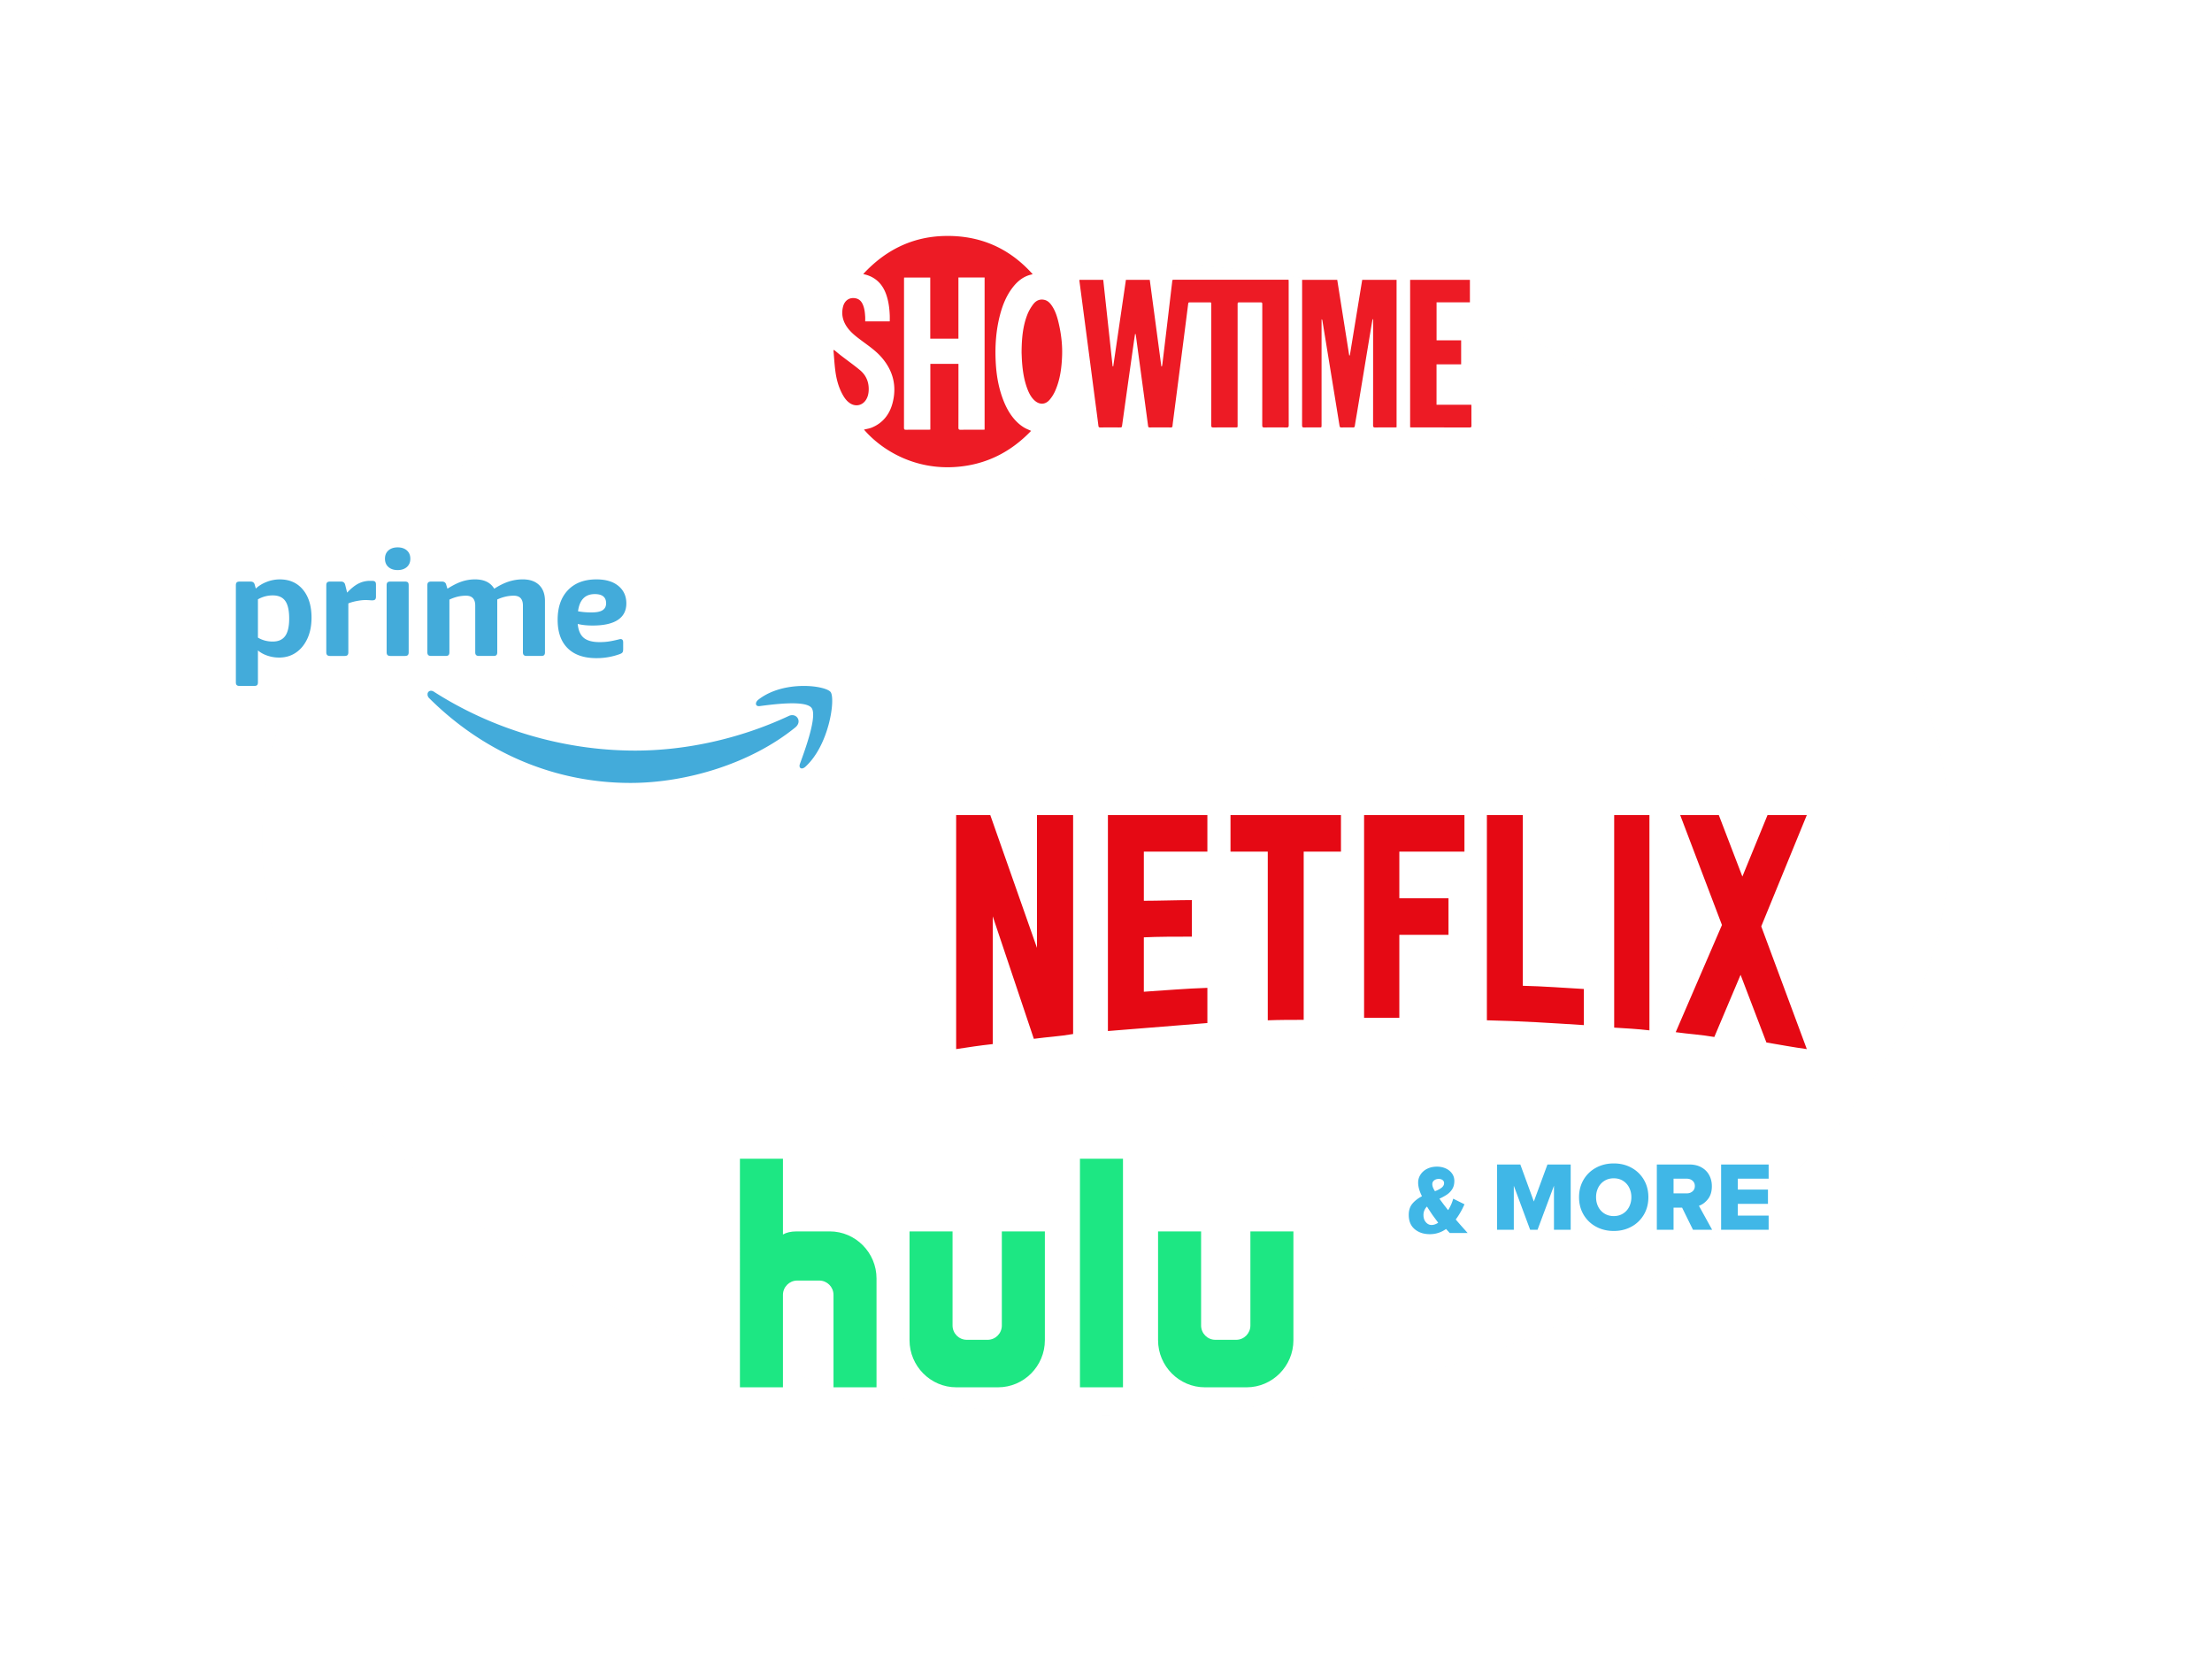
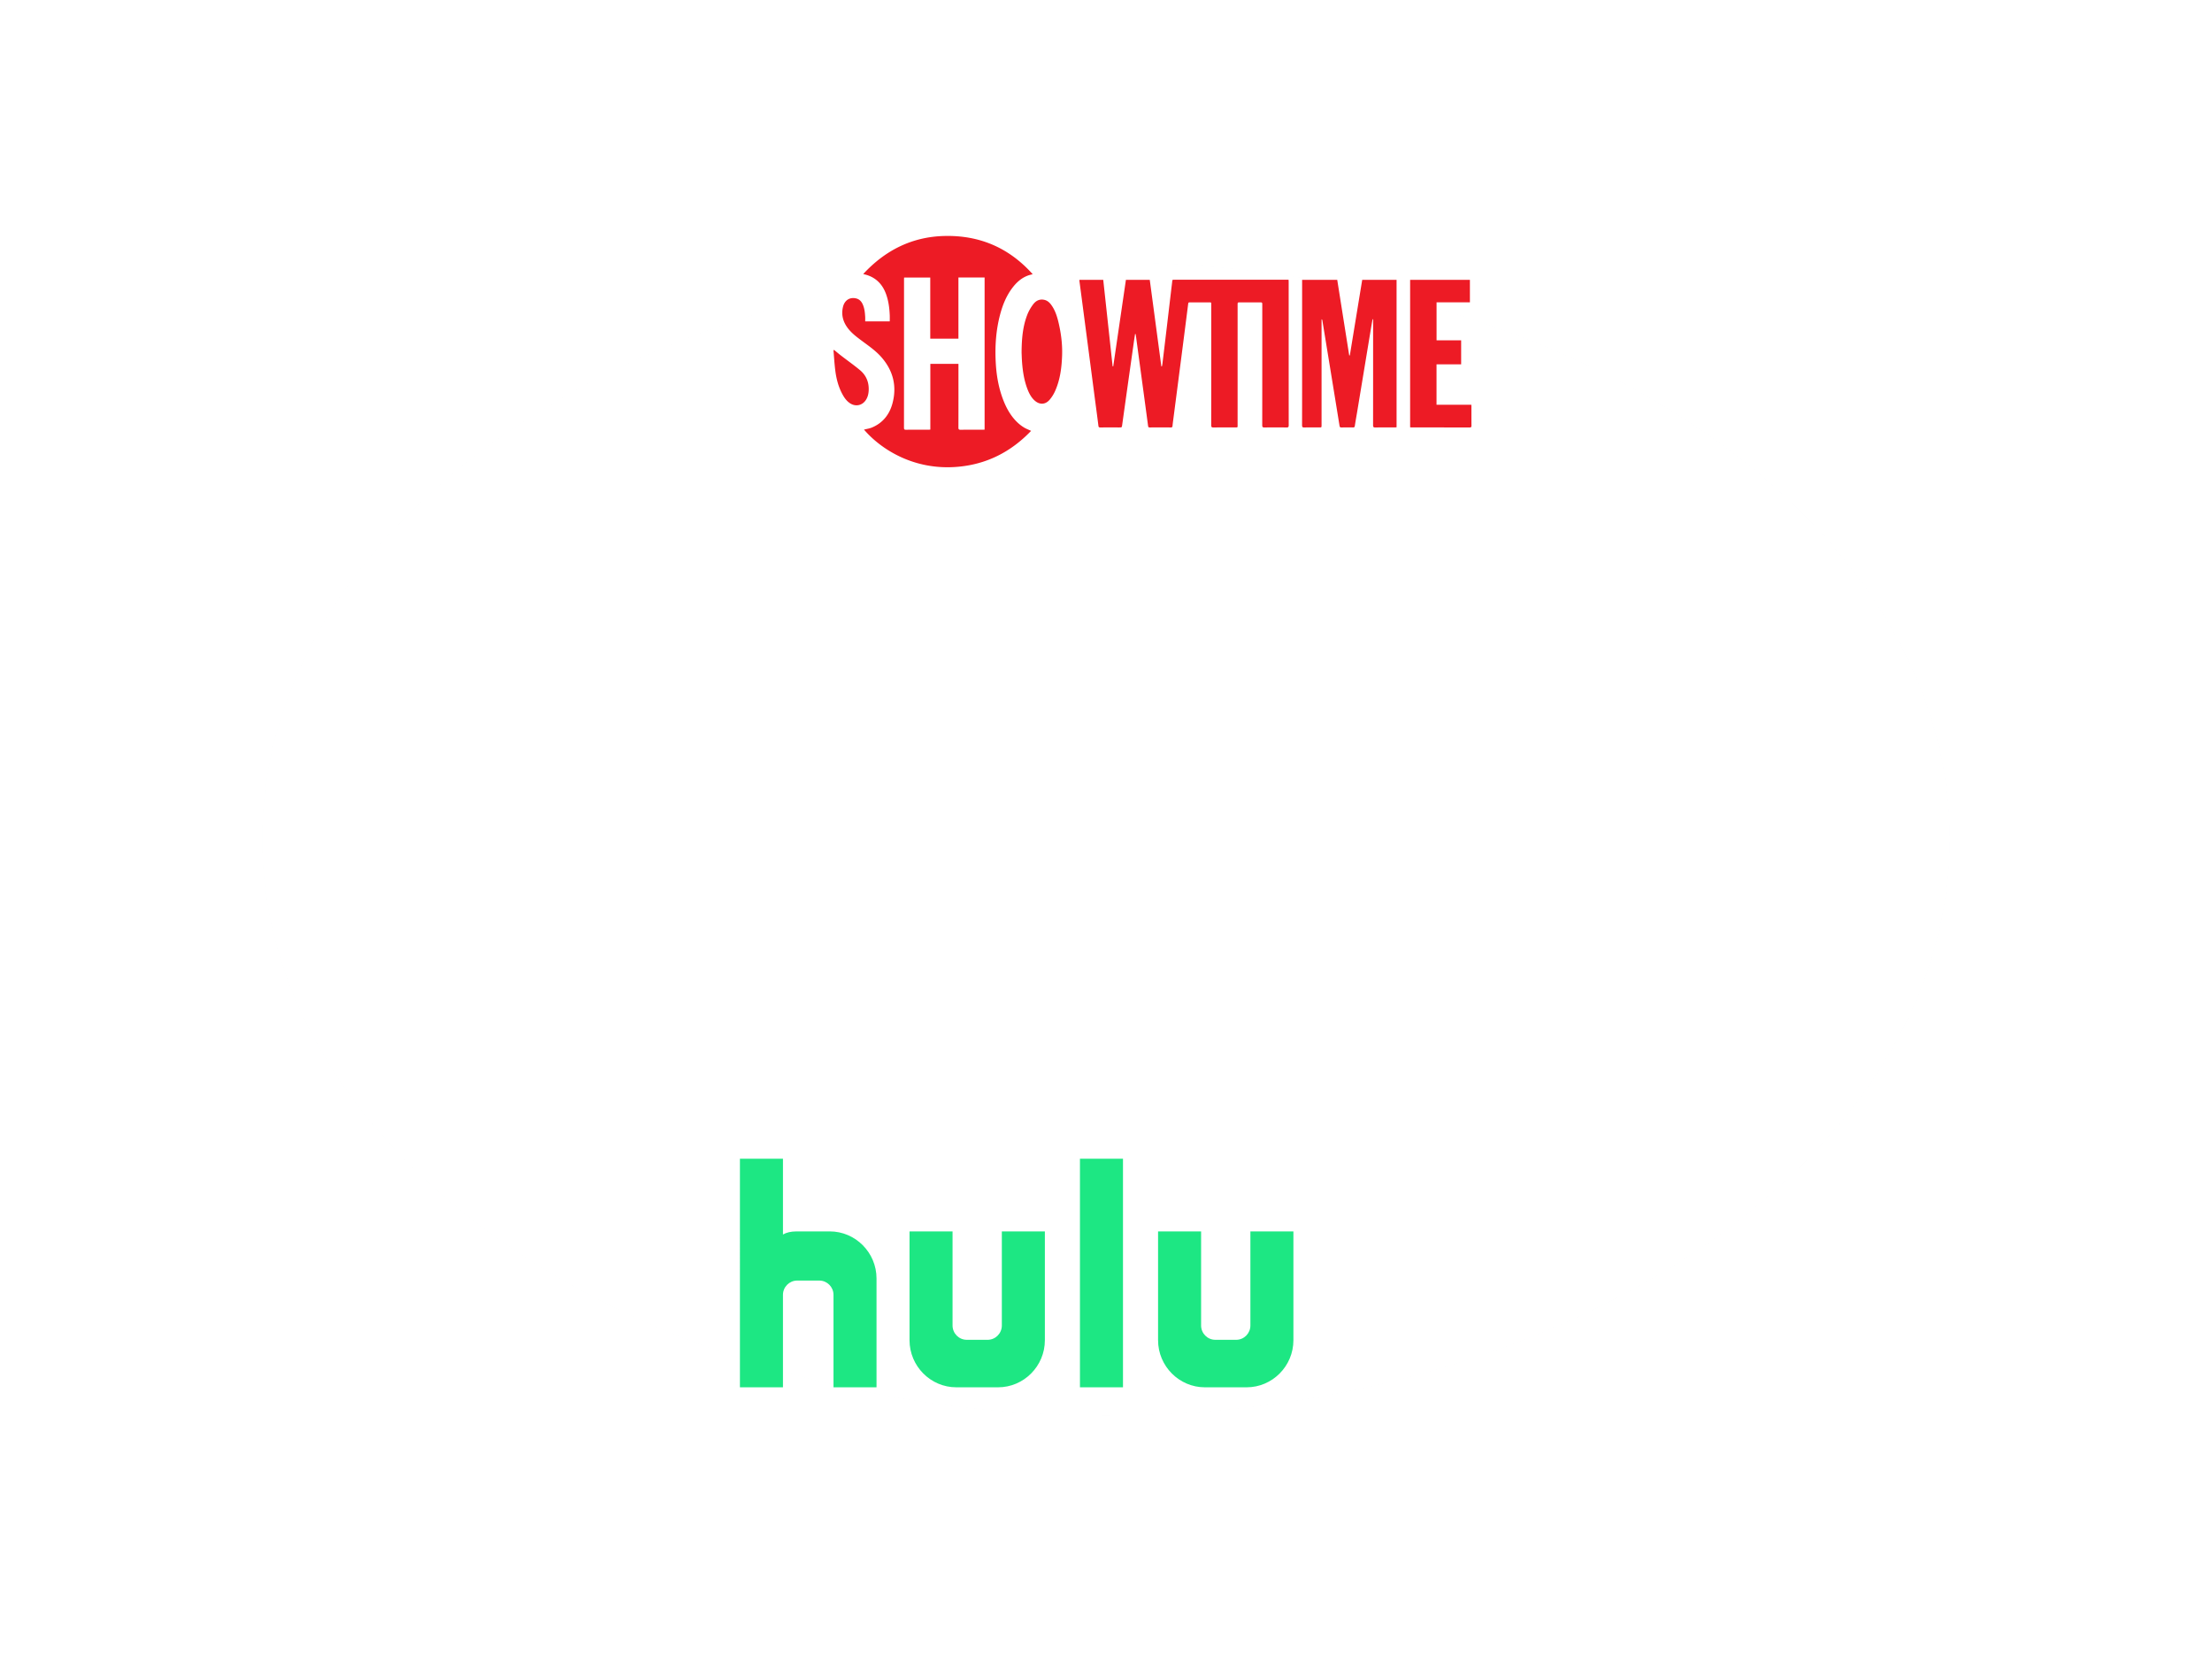
<svg xmlns="http://www.w3.org/2000/svg" width="422" height="320">
  <defs>
    <linearGradient x1="26.66%" y1="0%" x2="74.274%" y2="101%" id="a">
      <stop stop-color="#A39AFF" offset="0%" />
      <stop stop-color="#94FCB0" offset="100%" />
    </linearGradient>
    <filter x="-27.3%" y="-18.6%" width="154.5%" height="137.3%" filterUnits="objectBoundingBox" id="b">
      <feGaussianBlur stdDeviation="20" in="SourceGraphic" />
    </filter>
  </defs>
  <g transform="translate(45 45)" fill="none" fill-rule="evenodd">
    <ellipse fill="url(#a)" opacity=".063" filter="url(#b)" transform="rotate(90 166 115)" cx="166" cy="115" rx="110" ry="161" />
-     <path d="M37.226 86.748c.164 0 .35.054.55.182 10.929 7.008 24.448 11.231 38.411 11.231 9.423 0 19.775-2.157 29.305-6.611 1.434-.67 2.638 1.042 1.232 2.191-8.499 6.91-20.82 10.587-31.43 10.587-14.869 0-28.258-6.06-38.393-16.144a1.105 1.105 0 0 1-.333-.617v-.239a.657.657 0 0 1 .658-.58zm71.113-.92c2.592 0 4.684.567 5.13 1.175.937 1.266-.24 10.04-4.803 14.226-.698.648-1.361.3-1.054-.546 1.026-2.808 3.322-9.11 2.233-10.638-1.086-1.53-7.185-.731-9.92-.369-.424.056-.665-.121-.702-.386v-.142c.03-.229.187-.497.491-.73 2.514-1.942 5.854-2.59 8.625-2.59z" fill="#43ABDA" />
    <path d="M127.715 68.96c-1.793 0-2.83 1.138-3.108 3.416.745.156 1.578.23 2.492.23.95 0 1.642-.149 2.072-.449.429-.296.644-.756.644-1.372 0-1.218-.7-1.826-2.1-1.826zm-.39 6.253c-1.065 0-1.99-.106-2.774-.318.11 1.293.49 2.22 1.135 2.778.645.56 1.619.84 2.925.84.522 0 1.033-.034 1.528-.104.492-.064 1.18-.217 2.058-.446a1.117 1.117 0 0 1 .305-.059c.32 0 .479.222.479.668v1.333c0 .305-.045.522-.128.65-.084.124-.246.237-.49.332-1.362.54-2.81.81-4.34.81-2.316 0-4.09-.654-5.334-1.969-1.24-1.314-1.861-3.195-1.861-5.646 0-2.508.634-4.477 1.903-5.904 1.27-1.43 3.033-2.144 5.291-2.144 1.735 0 3.096.434 4.075 1.301.979.87 1.469 2.029 1.469 3.476 0 1.449-.528 2.544-1.58 3.286-1.055.745-2.61 1.116-4.661 1.116zm15.773 3.345c2.003 0 3.004-1.563 3.004-4.693 0-3.11-1.001-4.663-3.004-4.663-2 0-3.003 1.553-3.003 4.663 0 3.13 1.003 4.693 3.003 4.693zm0 3.306c-2.268 0-4.041-.703-5.318-2.108-1.28-1.41-1.917-3.372-1.917-5.891 0-2.499.638-4.453 1.917-5.86 1.277-1.406 3.05-2.112 5.318-2.112 2.27 0 4.044.706 5.321 2.112 1.277 1.407 1.917 3.361 1.917 5.86 0 2.52-.64 4.482-1.917 5.89-1.277 1.406-3.052 2.109-5.321 2.109zm-32.075-3.365c.914 0 1.793-.274 2.631-.827v-7.793c-.82-.491-1.764-.738-2.831-.738-1.011 0-1.764.39-2.26 1.167-.497.779-.745 1.952-.745 3.529 0 1.574.263 2.745.786 3.512.526.767 1.332 1.15 2.419 1.15zm-1.372 3.247c-1.242 0-2.32-.328-3.234-.987-.916-.66-1.616-1.574-2.103-2.745-.485-1.172-.73-2.525-.73-4.06 0-2.44.564-4.394 1.69-5.86 1.125-1.467 2.612-2.2 4.46-2.2 1.508 0 2.814.443 3.92 1.328v-6.906c0-.277.058-.468.171-.576.116-.11.295-.163.545-.163h2.745c.268 0 .454.054.558.163.105.108.157.299.157.576v20.368c0 .255-.052.444-.157.56-.104.119-.29.18-.558.18h-2.289c-.227 0-.405-.051-.527-.148-.124-.1-.216-.267-.272-.502l-.173-.68c-1.182 1.102-2.583 1.652-4.203 1.652zm-10.9-17.74c-.724 0-1.306-.209-1.745-.62-.438-.413-.657-.974-.657-1.683 0-.71.22-1.27.657-1.682.44-.415 1.021-.621 1.745-.621.727 0 1.307.206 1.744.621.44.411.66.972.66 1.682s-.22 1.27-.66 1.683c-.437.411-1.017.62-1.744.62zm-1.374 17.417c-.246 0-.429-.06-.542-.178-.114-.117-.172-.306-.172-.56v-13.61c0-.274.058-.467.172-.576.113-.106.296-.162.542-.162h2.747c.268 0 .453.056.558.162.105.11.158.302.158.576v13.61c0 .254-.053.443-.158.56-.105.118-.29.178-.558.178h-2.747zm-11.347 0a1.33 1.33 0 0 1-.473-.074.761.761 0 0 1-.312-.236 1.765 1.765 0 0 1-.244-.458l-4.89-13.136a11.172 11.172 0 0 1-.143-.413 1.06 1.06 0 0 1-.06-.326c0-.295.192-.443.574-.443h2.86c.303 0 .529.058.672.177.142.118.254.314.33.592l2.945 10.45 3.003-10.45c.076-.278.186-.474.33-.592.143-.12.367-.177.672-.177h2.774c.383 0 .573.148.573.443 0 .099-.02.206-.057.326-.04.116-.087.255-.143.413l-4.892 13.136a1.765 1.765 0 0 1-.245.458.768.768 0 0 1-.298.236 1.282 1.282 0 0 1-.485.074h-2.49z" fill="#FFF" />
-     <path d="M8.384 65.508c1.86 0 3.335.657 4.418 1.969 1.087 1.316 1.63 3.092 1.63 5.333 0 1.534-.269 2.878-.805 4.024-.54 1.149-1.27 2.033-2.189 2.65-.923.624-1.978.932-3.172.932a6.861 6.861 0 0 1-2.243-.362c-.711-.24-1.315-.57-1.815-.998v6.079c0 .26-.054.439-.158.543-.11.1-.294.15-.563.15H.72c-.25 0-.432-.05-.544-.15-.12-.104-.177-.284-.177-.543V66.617c0-.258.058-.439.177-.54.112-.104.294-.153.544-.153h2.077c.44 0 .708.204.804.61l.201.722c.575-.538 1.272-.962 2.089-1.278a6.903 6.903 0 0 1 2.492-.47zm60.404-.002c1.786 0 3.184.416 4.19 1.25 1.008.833 1.513 1.944 1.513 3.33 0 1.391-.544 2.44-1.626 3.153-1.084.713-2.684 1.068-4.797 1.068-1.095 0-2.044-.1-2.852-.305.116 1.24.505 2.13 1.168 2.666.662.535 1.666.804 3.01.804.537 0 1.06-.031 1.57-.097.508-.063 1.214-.208 2.117-.428a.994.994 0 0 1 .173-.043.854.854 0 0 1 .143-.015c.327 0 .49.214.49.64v1.277c0 .294-.043.502-.128.626-.088.118-.256.225-.505.317a12.814 12.814 0 0 1-4.466.778c-2.383 0-4.21-.628-5.486-1.889-1.277-1.26-1.915-3.063-1.915-5.414 0-2.406.653-4.293 1.96-5.661 1.304-1.372 3.12-2.057 5.44-2.057zm-36.544.417c.27 0 .458.05.563.153.106.101.159.28.159.542v12.796c0 .243-.053.419-.159.528-.105.111-.292.168-.563.168h-2.763c-.25 0-.43-.057-.548-.168-.114-.11-.172-.285-.172-.528V66.618c0-.261.058-.44.172-.542.117-.103.298-.153.548-.153h2.763zm-6.266-.138c.269 0 .46.05.575.152.116.103.172.284.172.54v2.334c0 .24-.051.414-.156.529-.106.109-.293.164-.562.164a6.35 6.35 0 0 1-.519-.027 9.868 9.868 0 0 0-.807-.028c-.441 0-.977.06-1.613.18-.634.122-1.17.273-1.612.46v9.328c0 .24-.053.414-.157.528-.109.11-.294.165-.563.165h-2.765c-.25 0-.432-.056-.546-.165-.118-.114-.176-.289-.176-.528V66.619c0-.26.058-.442.176-.543.114-.101.296-.154.546-.154h2.073c.44 0 .71.204.808.612l.374 1.499c.765-.814 1.492-1.393 2.174-1.736a4.8 4.8 0 0 1 2.175-.512h.403zm28.754-.28c1.345 0 2.388.363 3.126 1.083.74.724 1.109 1.732 1.109 3.029v9.8c0 .24-.053.415-.157.526-.107.113-.294.165-.563.165h-2.764c-.251 0-.432-.052-.547-.165-.116-.11-.174-.285-.174-.526v-8.911c0-1.26-.585-1.89-1.757-1.89-1.037 0-2.083.24-3.14.722v10.079c0 .24-.052.415-.158.526-.105.113-.292.165-.563.165H46.38c-.248 0-.432-.052-.546-.165-.117-.11-.171-.285-.171-.526v-8.911c0-1.26-.589-1.89-1.757-1.89-1.077 0-2.132.249-3.17.75v10.05c0 .242-.055.416-.16.527-.106.113-.292.165-.559.165H37.25c-.248 0-.432-.052-.546-.165-.114-.11-.173-.285-.173-.526v-12.8c0-.26.06-.44.173-.54.114-.104.298-.153.546-.153h2.075c.44 0 .71.204.805.612l.23.748c1.02-.647 1.936-1.107 2.751-1.375a8.058 8.058 0 0 1 2.523-.404c1.726 0 2.946.593 3.656 1.78.978-.632 1.9-1.084 2.764-1.361a8.672 8.672 0 0 1 2.678-.42zM7.03 68.56c-.997 0-1.94.252-2.822.748v7.303c.844.502 1.784.752 2.822.752 1.075 0 1.866-.35 2.376-1.057.508-.703.764-1.812.764-3.33 0-1.537-.25-2.655-.75-3.36-.5-.704-1.297-1.056-2.39-1.056zm61.441-.249c-1.845 0-2.91 1.092-3.196 3.276.768.15 1.623.222 2.564.222.976 0 1.689-.142 2.13-.431.441-.286.663-.724.663-1.318 0-1.166-.722-1.749-2.16-1.749zM30.861 59.4c.732 0 1.315.194 1.758.582.442.389.663.915.663 1.582 0 .666-.221 1.193-.663 1.584-.443.388-1.026.583-1.757.583-.73 0-1.315-.195-1.757-.583-.443-.391-.66-.918-.66-1.584 0-.667.217-1.193.66-1.582.442-.388 1.027-.582 1.757-.582z" fill="#43ABDA" />
    <path d="M94.273 122.14c8.682 0 15.745 7.087 15.745 15.794 0 8.71-7.063 15.795-15.745 15.795-6.673 0-12.39-4.186-14.679-10.077.013.204.019.417.019.636 0 9.32-7.935 9.085-8.139 9.078H57.896v-30.898h13.031c2.352 0 9.05 1.289 9.05 7.898 0 .36-.013.702-.035 1.028 2.484-5.454 7.974-9.253 14.331-9.253zm-52.122.328v11.655h5.43v-11.655h8.505v30.898H47.58v-11.438h-5.429v11.438h-8.505v-30.898h8.505zm27.894 18.917h-4.548v4.72h4.525s1.81-.183 1.81-2.542c0-2.034-1.577-2.17-1.787-2.178zm24.228-11.256c-4.291 0-7.782 3.502-7.782 7.805 0 4.304 3.49 7.806 7.782 7.806s7.781-3.502 7.781-7.806c0-4.303-3.49-7.805-7.78-7.805zm-.02 2.094c3.108 0 5.629 2.607 5.629 5.82s-2.52 5.82-5.63 5.82c-3.108 0-5.629-2.607-5.629-5.82s2.521-5.82 5.63-5.82zm-15.54 3.284l-.038.057c-.908 1.312-2.145 1.865-3.224 2.062-1.076.203 1.75.104 3.27 2.78a15.892 15.892 0 0 1-.008-4.899zm-8.685-5.505h-4.531v4.666h4.525s1.81-.218 1.81-2.452c0-2.158-1.691-2.213-1.804-2.214z" stroke="#FFF" stroke-width=".933" fill="#FFF" />
-     <path d="M191.987 59.698c3.467 0 6.49 1.065 9.125 3.164l-2.123 4.286c-.799-.676-3.763-2.95-7.071-2.95-2.167 0-3.622.998-3.622 2.565 0 1.88 1.454 2.542 5.553 3.51 5.749 1.392 8.093 3.577 8.093 7.47 0 4.729-3.565 7.688-9.083 7.688-3.753 0-7.29-1.3-10.193-3.781l2.085-4.448c2.798 2.598 5.234 3.73 8.212 3.73 2.412 0 3.972-1.036 3.972-2.773 0-1.466-.784-2.348-5.238-3.371-5.326-1.28-8.409-2.918-8.409-7.68 0-4.355 3.577-7.41 8.699-7.41zm38.847.31l12.675 25h-5.301l-1.97-3.884h-10.814l-1.963 3.885h-5.233l12.606-25zm23.266.115c2.628 0 4.841.749 6.402 2.166 1.507 1.37 2.304 3.252 2.304 5.442 0 1.796-.518 5.061-3.996 6.84l-.289.14 5.94 10.298h-5.825l-5.25-9.076h-3.62v9.076h-5.08V60.123h9.414zm-31.402 0v4.564h-7.405v20.321h-5.079V64.687h-7.407v-4.565h19.891zm64.607 0l-12.826 20.322h12.563v4.563h-21.405l12.826-20.324h-11.81v-4.562h20.652zm-56.471 10.339l-3.093 6.102h6.184l-3.091-6.102zm22.629-5.776h-3.697v6.373h3.697c2.647 0 4.229-1.137 4.229-3.199 0-2.078-1.503-3.174-4.23-3.174z" fill="#FFF" />
-     <path d="M299.7 110.457l-8.694 21.23 8.694 23.408c-2.57-.35-5.14-.829-7.71-1.265l-4.926-12.903-5.011 11.857c-2.484-.436-4.882-.568-7.366-.916l8.824-20.443-7.969-20.968h7.368l4.496 11.726 4.8-11.726h7.494zm-36.75 40.54c2.186.132 4.499.26 6.725.522v-41.062h-6.725v40.54zm-17.431-7.978c3.897.087 7.837.395 11.648.61v6.889c-6.123-.392-12.25-.787-18.502-.916v-39.145h6.854v32.562zm-23.557-16.695h9.378v6.975h-9.378v15.824h-6.725v-38.666h19.146v6.975h-12.421v8.892zm-11.136-8.892h-7.11v32.083c-2.315 0-4.628 0-6.854.087v-32.17h-7.11v-6.975h21.074v6.975zm-37.607 9.373c2.655 0 6.724-.131 9.166-.131v6.972c-3.04 0-6.595 0-9.166.132v10.376c4.026-.261 8.053-.613 12.122-.742v6.712l-18.976 1.526v-41.193h18.976v6.975H173.22v9.373zm-13.492 25.411c-2.441.437-4.926.568-7.494.916l-7.84-23.363v24.368c-2.442.26-4.668.608-6.98.958v-44.638h6.51l8.909 25.327v-25.327h6.895v41.76z" fill="#E50914" />
    <path d="M136.726 189.864v17.95c0 1.5 1.219 2.727 2.708 2.727h3.986c1.49 0 2.708-1.226 2.708-2.726v-17.951h8.21v20.755c0 4.94-4.017 8.981-8.925 8.981h-7.97c-4.91 0-8.924-4.041-8.924-8.98v-20.756h8.207zm47.417 0v17.95c0 1.5 1.219 2.727 2.708 2.727h3.986c1.491 0 2.71-1.226 2.71-2.726v-17.951h8.207v20.755c0 4.94-4.016 8.981-8.926 8.981h-7.968c-4.908 0-8.926-4.041-8.926-8.98v-20.756h8.209zM169.24 176v43.597h-8.209V176h8.209zm-64.868 0v14.456c.656-.382 1.513-.592 2.629-.592h6.296c4.908 0 8.924 4.04 8.924 8.977v20.756h-8.207v-17.63c0-1.5-1.22-2.725-2.71-2.725h-4.224c-1.49 0-2.708 1.225-2.708 2.725v17.63h-8.209V176h8.209z" fill="#1DE783" />
    <path d="M137.846 7.928V19.59h-5.374V7.938h-4.989c-.007.129-.016.227-.016.327-.002 9.442 0 18.883-.008 28.324 0 .303.091.381.379.378 1.433-.012 2.864-.004 4.297-.006.106 0 .213-.015.353-.026V24.396h5.364v.466c0 3.893.006 7.786-.007 11.682-.002.354.106.43.432.425 1.387-.017 2.775-.006 4.163-.008.13 0 .26-.012.4-.02V7.928h-4.994zm14.167-.63c-.217.055-.34.087-.463.12-1.38.368-2.427 1.23-3.296 2.335-1.231 1.568-1.966 3.38-2.47 5.296-.771 2.938-.978 5.933-.825 8.962.118 2.359.488 4.668 1.294 6.891.667 1.837 1.576 3.525 3.043 4.844.346.31.73.59 1.13.827.39.23.819.388 1.285.604-3.877 4.052-8.557 6.414-14.126 6.867-8.201.67-14.47-3.288-17.753-7.104.508-.132 1.054-.204 1.544-.413 2.039-.86 3.312-2.468 3.88-4.565.885-3.274.155-6.23-2.058-8.785-1.063-1.23-2.39-2.145-3.678-3.102-1.039-.772-2.087-1.537-2.862-2.605-.862-1.188-1.184-2.509-.832-3.952.312-1.28 1.337-1.904 2.537-1.591.609.157.986.58 1.233 1.138.334.752.415 1.558.461 2.368.016.278.003.557.003.861h4.684c0-.402.017-.814-.003-1.224-.062-1.375-.241-2.73-.721-4.03-.719-1.94-2.041-3.2-4.042-3.7-.073-.017-.145-.038-.292-.077 4.218-4.563 9.337-7.097 15.45-7.254 6.642-.17 12.313 2.179 16.877 7.288zm26.897 1.056c.066.01.134.002.2.002h21.72c.008.146.02.276.02.406.001 9.116 0 18.23.007 27.347 0 .317-.076.426-.404.423a150.58 150.58 0 0 0-4.23 0c-.35.005-.417-.113-.417-.441.01-7.63.008-15.261.008-22.892 0-.493 0-.526-.422-.528h-3.794c-.455 0-.488 0-.49.39v.098c0 7.564 0 15.126-.002 22.687 0 .733.093.68-.56.677h-.116c-1.31.005-2.62-.01-3.93.01-.334.004-.43-.09-.43-.436.011-6.988.01-13.978.01-20.966 0-.63.001-1.26-.002-1.89-.002-.586.059-.573-.438-.57h-3.438c-.078 0-.155.005-.233 0-.195-.016-.265.072-.29.27-.442 3.49-.889 6.976-1.34 10.464-.499 3.878-1.005 7.755-1.508 11.633-.052.4-.11.802-.143 1.204-.018.22-.113.286-.318.284a511.698 511.698 0 0 0-4.03 0c-.204.002-.28-.063-.31-.282-.481-3.62-.973-7.238-1.464-10.856a5852.24 5852.24 0 0 0-.869-6.412c-.015-.097-.049-.192-.073-.288l-.076-.004c-.062.403-.127.804-.185 1.207l-1.12 7.909c-.385 2.747-.772 5.495-1.155 8.243-.067.48-.06.48-.544.482-1.209 0-2.42-.005-3.63.003-.225.001-.327-.05-.358-.304-.225-1.806-.47-3.61-.708-5.415l-.826-6.316-.772-5.882c-.278-2.116-.555-4.233-.834-6.349-.162-1.236-.328-2.474-.489-3.708-.006-.053.005-.11.008-.18h4.54c.597 5.493 1.195 10.993 1.791 16.493.04.001.08.003.118.006l2.418-16.5h4.549l2.21 16.507.104.008c.033-.16.079-.32.098-.484.288-2.386.574-4.774.859-7.162.276-2.321.547-4.641.822-6.964.065-.558.138-1.115.198-1.673.02-.177.08-.273.268-.25zm42.525.02v28.121c-.135.011-.264.028-.392.028-1.222.001-2.442-.01-3.664.009-.334.004-.427-.09-.427-.434.01-6.595.008-13.19.008-19.783v-.417c-.033-.001-.067-.006-.1-.009-.064.343-.131.688-.19 1.032-.92 5.551-1.836 11.1-2.756 16.652-.148.885-.309 1.77-.443 2.658-.034.234-.128.298-.343.295a78.48 78.48 0 0 0-2.232.003c-.23.003-.307-.097-.34-.306-.556-3.436-1.116-6.871-1.677-10.308-.535-3.28-1.072-6.56-1.609-9.84-.01-.062-.04-.121-.146-.18v20.18c0 .446-.001.448-.426.448-.954.001-1.91-.012-2.864.007-.324.008-.43-.07-.43-.426.014-4.67.01-9.34.01-14.011V8.376h6.7c.761 4.808 1.523 9.605 2.284 14.403l.119.009 2.364-14.415h6.554zm13.991.005v4.282h-6.362v7.243h4.69v4.584h-4.697v7.71h6.636c.01.141.02.238.02.336.002 1.215-.004 2.432.008 3.647.003.263-.071.348-.335.348-3.686-.008-7.371-.005-11.057-.007-.097 0-.193-.016-.308-.025V8.379h11.405zm-121.29 13.373c.456.37.901.751 1.367 1.108 1.182.911 2.404 1.773 3.55 2.726 1.197.993 1.751 2.322 1.672 3.901-.031.626-.17 1.223-.507 1.758-.683 1.083-1.94 1.375-3.016.692-.647-.411-1.088-1.017-1.453-1.68-.768-1.394-1.174-2.912-1.381-4.476-.174-1.322-.245-2.658-.362-3.988.043-.012.088-.027.13-.04zm40.152-9.549c.554.14.954.512 1.282.966.738 1.018 1.105 2.196 1.388 3.402.484 2.064.744 4.159.666 6.282-.086 2.312-.381 4.595-1.333 6.728a6.896 6.896 0 0 1-1.069 1.69c-.818.939-1.932.948-2.853.107-.671-.612-1.063-1.402-1.38-2.238-.591-1.567-.853-3.205-.99-4.866-.063-.772-.08-1.55-.102-1.99.015-2.72.23-5.077 1.11-7.312.272-.69.664-1.35 1.11-1.94.526-.696 1.266-1.057 2.17-.829z" fill="#ED1B25" />
-     <path d="M229.136 177.513c.591 0 1.139.11 1.642.328a2.92 2.92 0 0 1 1.215.953c.308.418.462.9.462 1.45 0 .597-.127 1.105-.382 1.523-.254.417-.58.763-.976 1.038-.396.274-.89.548-1.482.822.071.112.35.492.834 1.14l.817 1.048a7.986 7.986 0 0 0 .976-2.188l2.148 1.066c-.497 1.122-1.054 2.088-1.669 2.898a93.02 93.02 0 0 0 1.757 2l.515.58h-3.408l-.71-.767a5.238 5.238 0 0 1-3.088.991c-1.172 0-2.136-.318-2.893-.953-.758-.636-1.136-1.546-1.136-2.73 0-.86.225-1.564.674-2.113.45-.548 1.065-1.028 1.846-1.44-.485-.959-.728-1.825-.728-2.598 0-.561.154-1.075.462-1.543a3.164 3.164 0 0 1 1.278-1.103c.544-.268 1.16-.402 1.846-.402zm33.733-.613c1.25 0 2.375.274 3.376.821a6.074 6.074 0 0 1 2.365 2.287c.575.977.863 2.088.863 3.333s-.288 2.355-.863 3.332a6.074 6.074 0 0 1-2.365 2.287c-1.001.548-2.127.822-3.376.822s-2.377-.274-3.385-.822a6.057 6.057 0 0 1-2.374-2.287c-.575-.977-.863-2.087-.863-3.332 0-1.245.288-2.356.863-3.333a6.057 6.057 0 0 1 2.374-2.287c1.008-.547 2.136-.821 3.385-.821zm-17.825.205l2.578 7.057 2.597-7.057h4.433v12.453h-3.19v-8.401l-3.135 8.4h-1.41l-3.116-8.4v8.4h-3.19v-12.452h4.433zm32.238 0c.89 0 1.66.18 2.31.542.649.36 1.143.855 1.483 1.484.34.629.51 1.335.51 2.119 0 .996-.244 1.808-.732 2.436-.489.629-1.067 1.061-1.735 1.298l2.523 4.574h-3.654l-2.078-4.22h-1.632v4.22h-3.19v-12.453h6.195zm15.136 0v2.707h-5.88v2.073h5.75v2.725h-5.75v2.24h5.88v2.708h-9.07v-12.453h9.07zm-65.184 8.02a2.218 2.218 0 0 0-.667 1.625c0 .555.152 1.009.456 1.36.304.353.667.529 1.088.529.41 0 .831-.143 1.264-.427l-1.106-1.503a69.482 69.482 0 0 1-1.035-1.584zm35.635-5.387c-.667 0-1.258.158-1.771.476-.513.317-.909.75-1.187 1.297a3.98 3.98 0 0 0-.417 1.83c0 .672.139 1.282.417 1.83.278.547.674.98 1.187 1.297.513.317 1.104.476 1.771.476.668 0 1.256-.159 1.763-.476.507-.317.9-.75 1.177-1.297a3.98 3.98 0 0 0 .418-1.83 3.98 3.98 0 0 0-.418-1.83 3.218 3.218 0 0 0-1.177-1.297c-.507-.318-1.095-.476-1.763-.476zm13.93.074h-2.522v2.8h2.523c.432 0 .797-.127 1.094-.382.297-.255.445-.594.445-1.017 0-.424-.148-.763-.445-1.018-.297-.255-.662-.383-1.094-.383zm-47.318.044c-.353 0-.646.093-.88.28a.877.877 0 0 0-.35.716c0 .396.17.845.51 1.346.55-.21.978-.437 1.282-.682.304-.245.456-.53.456-.856a.7.7 0 0 0-.286-.586c-.191-.146-.435-.218-.732-.218z" fill="#40B7E7" />
  </g>
</svg>